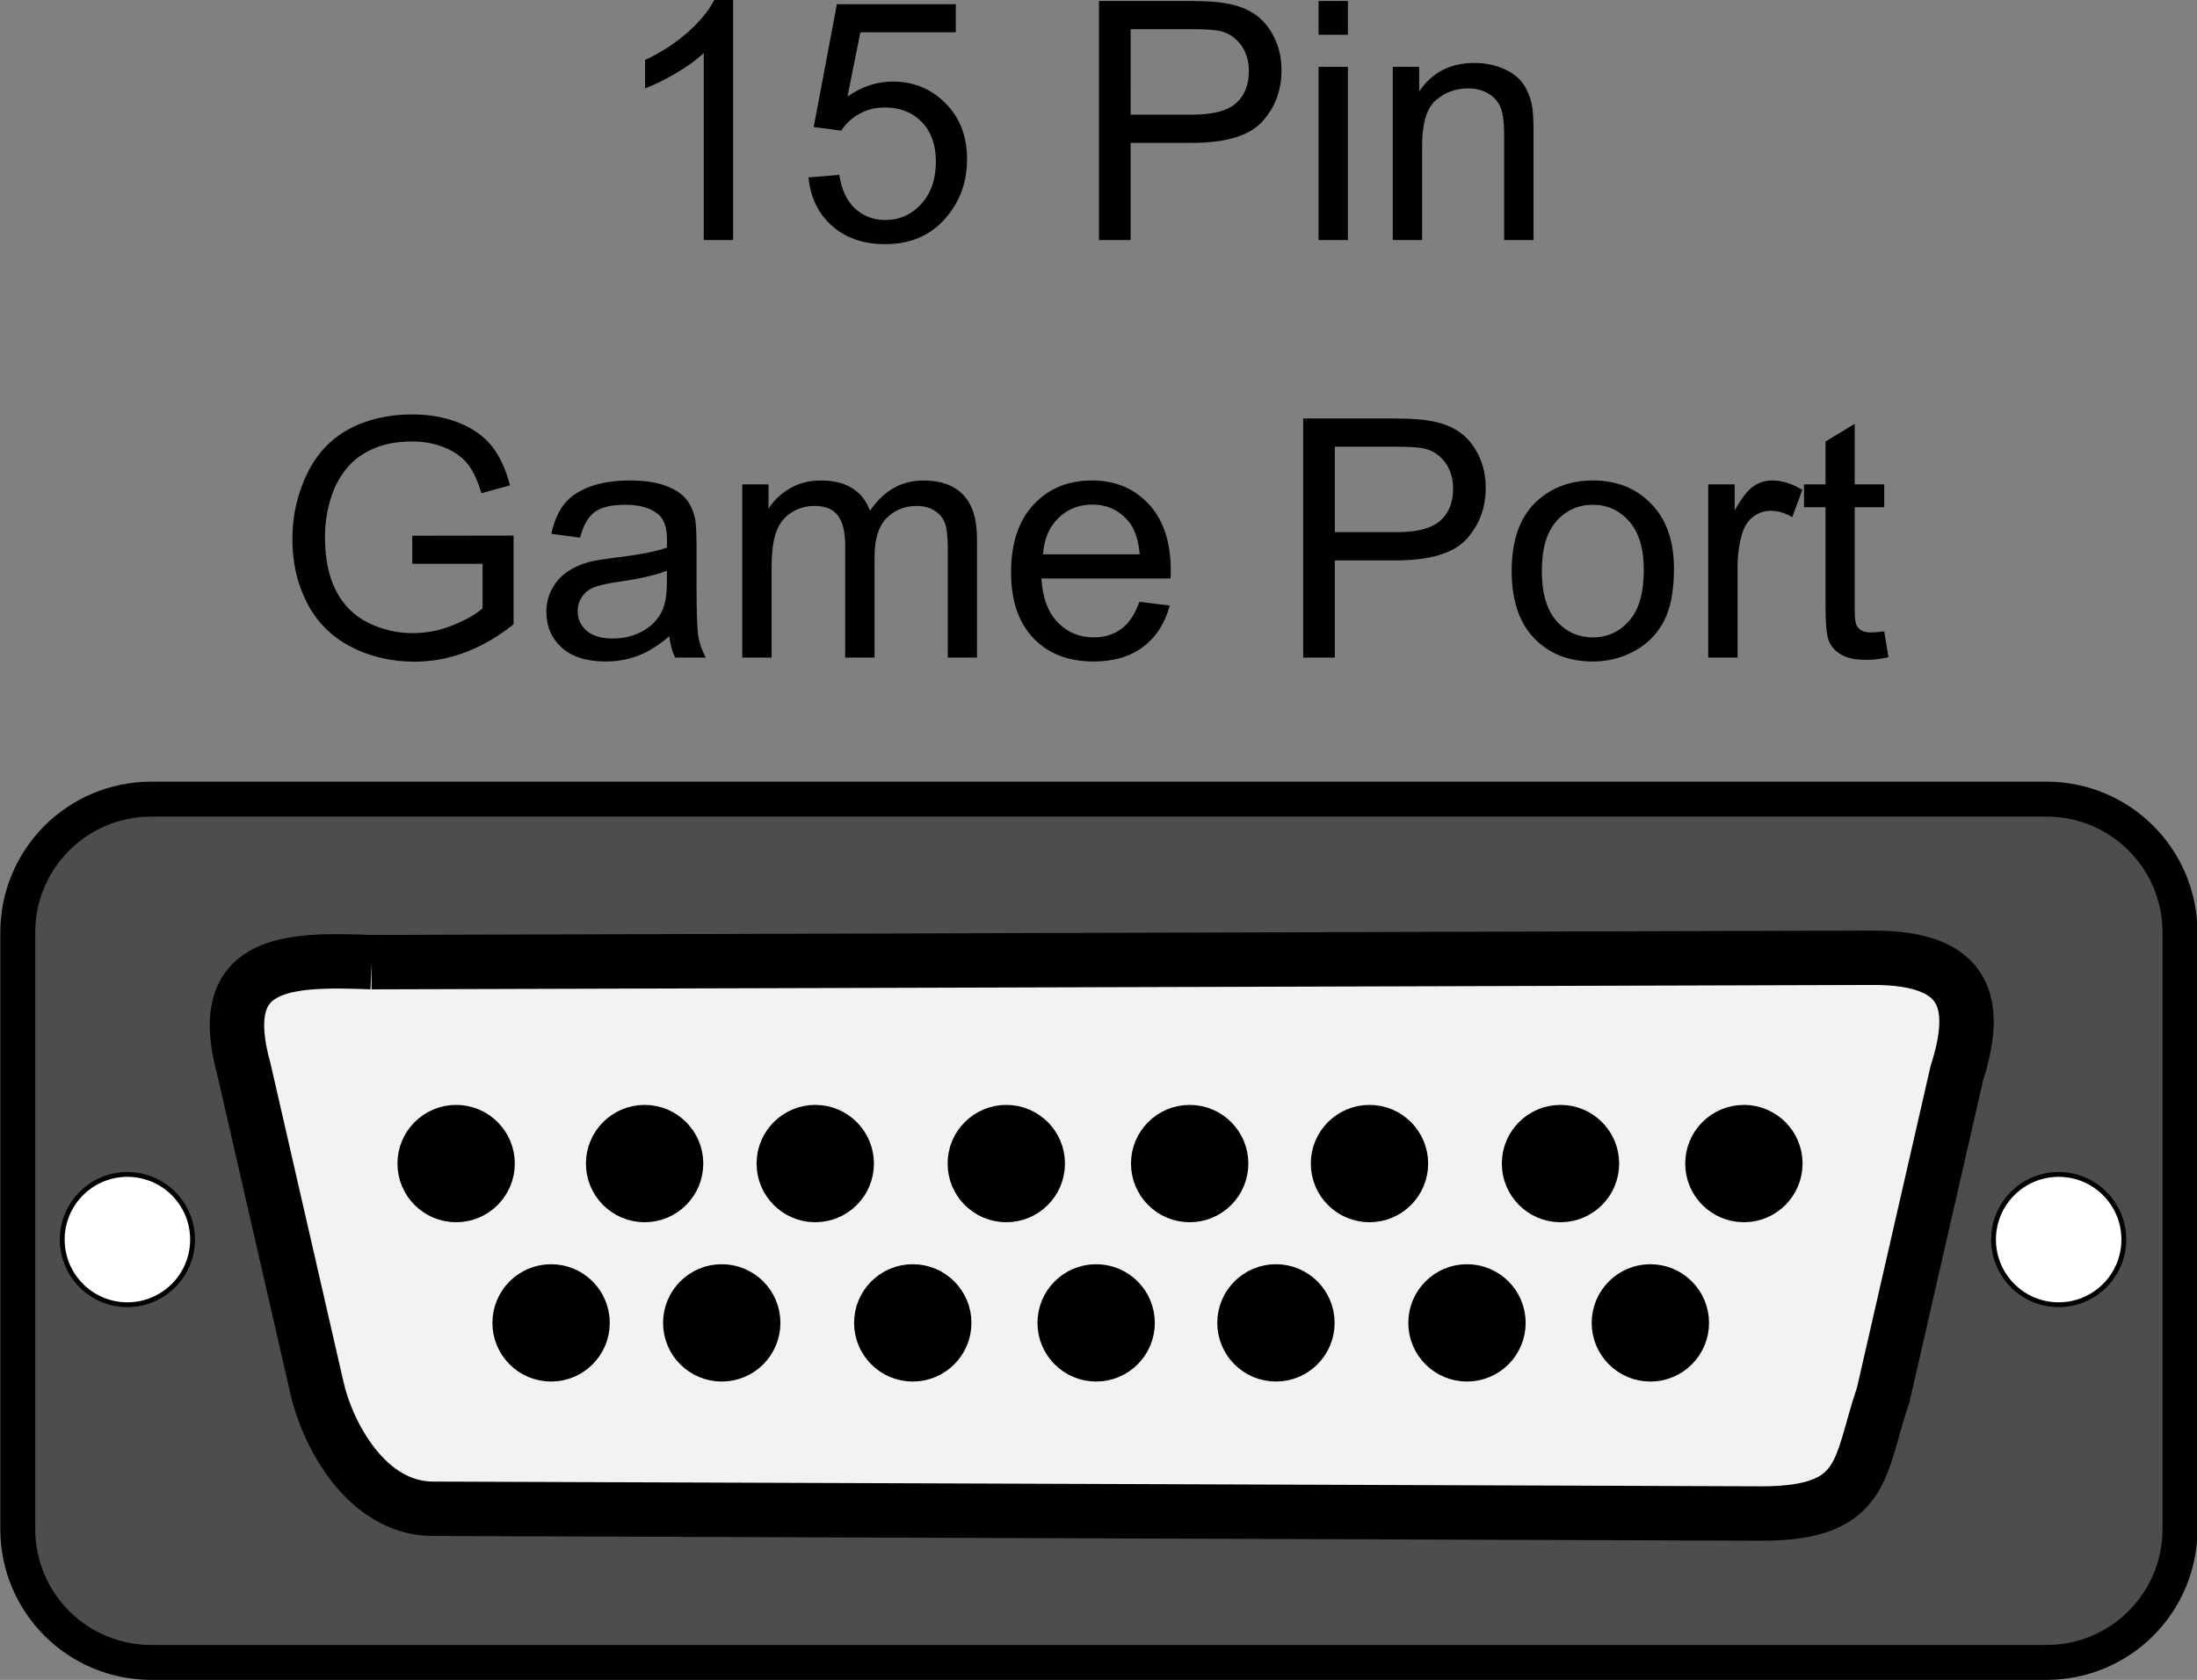
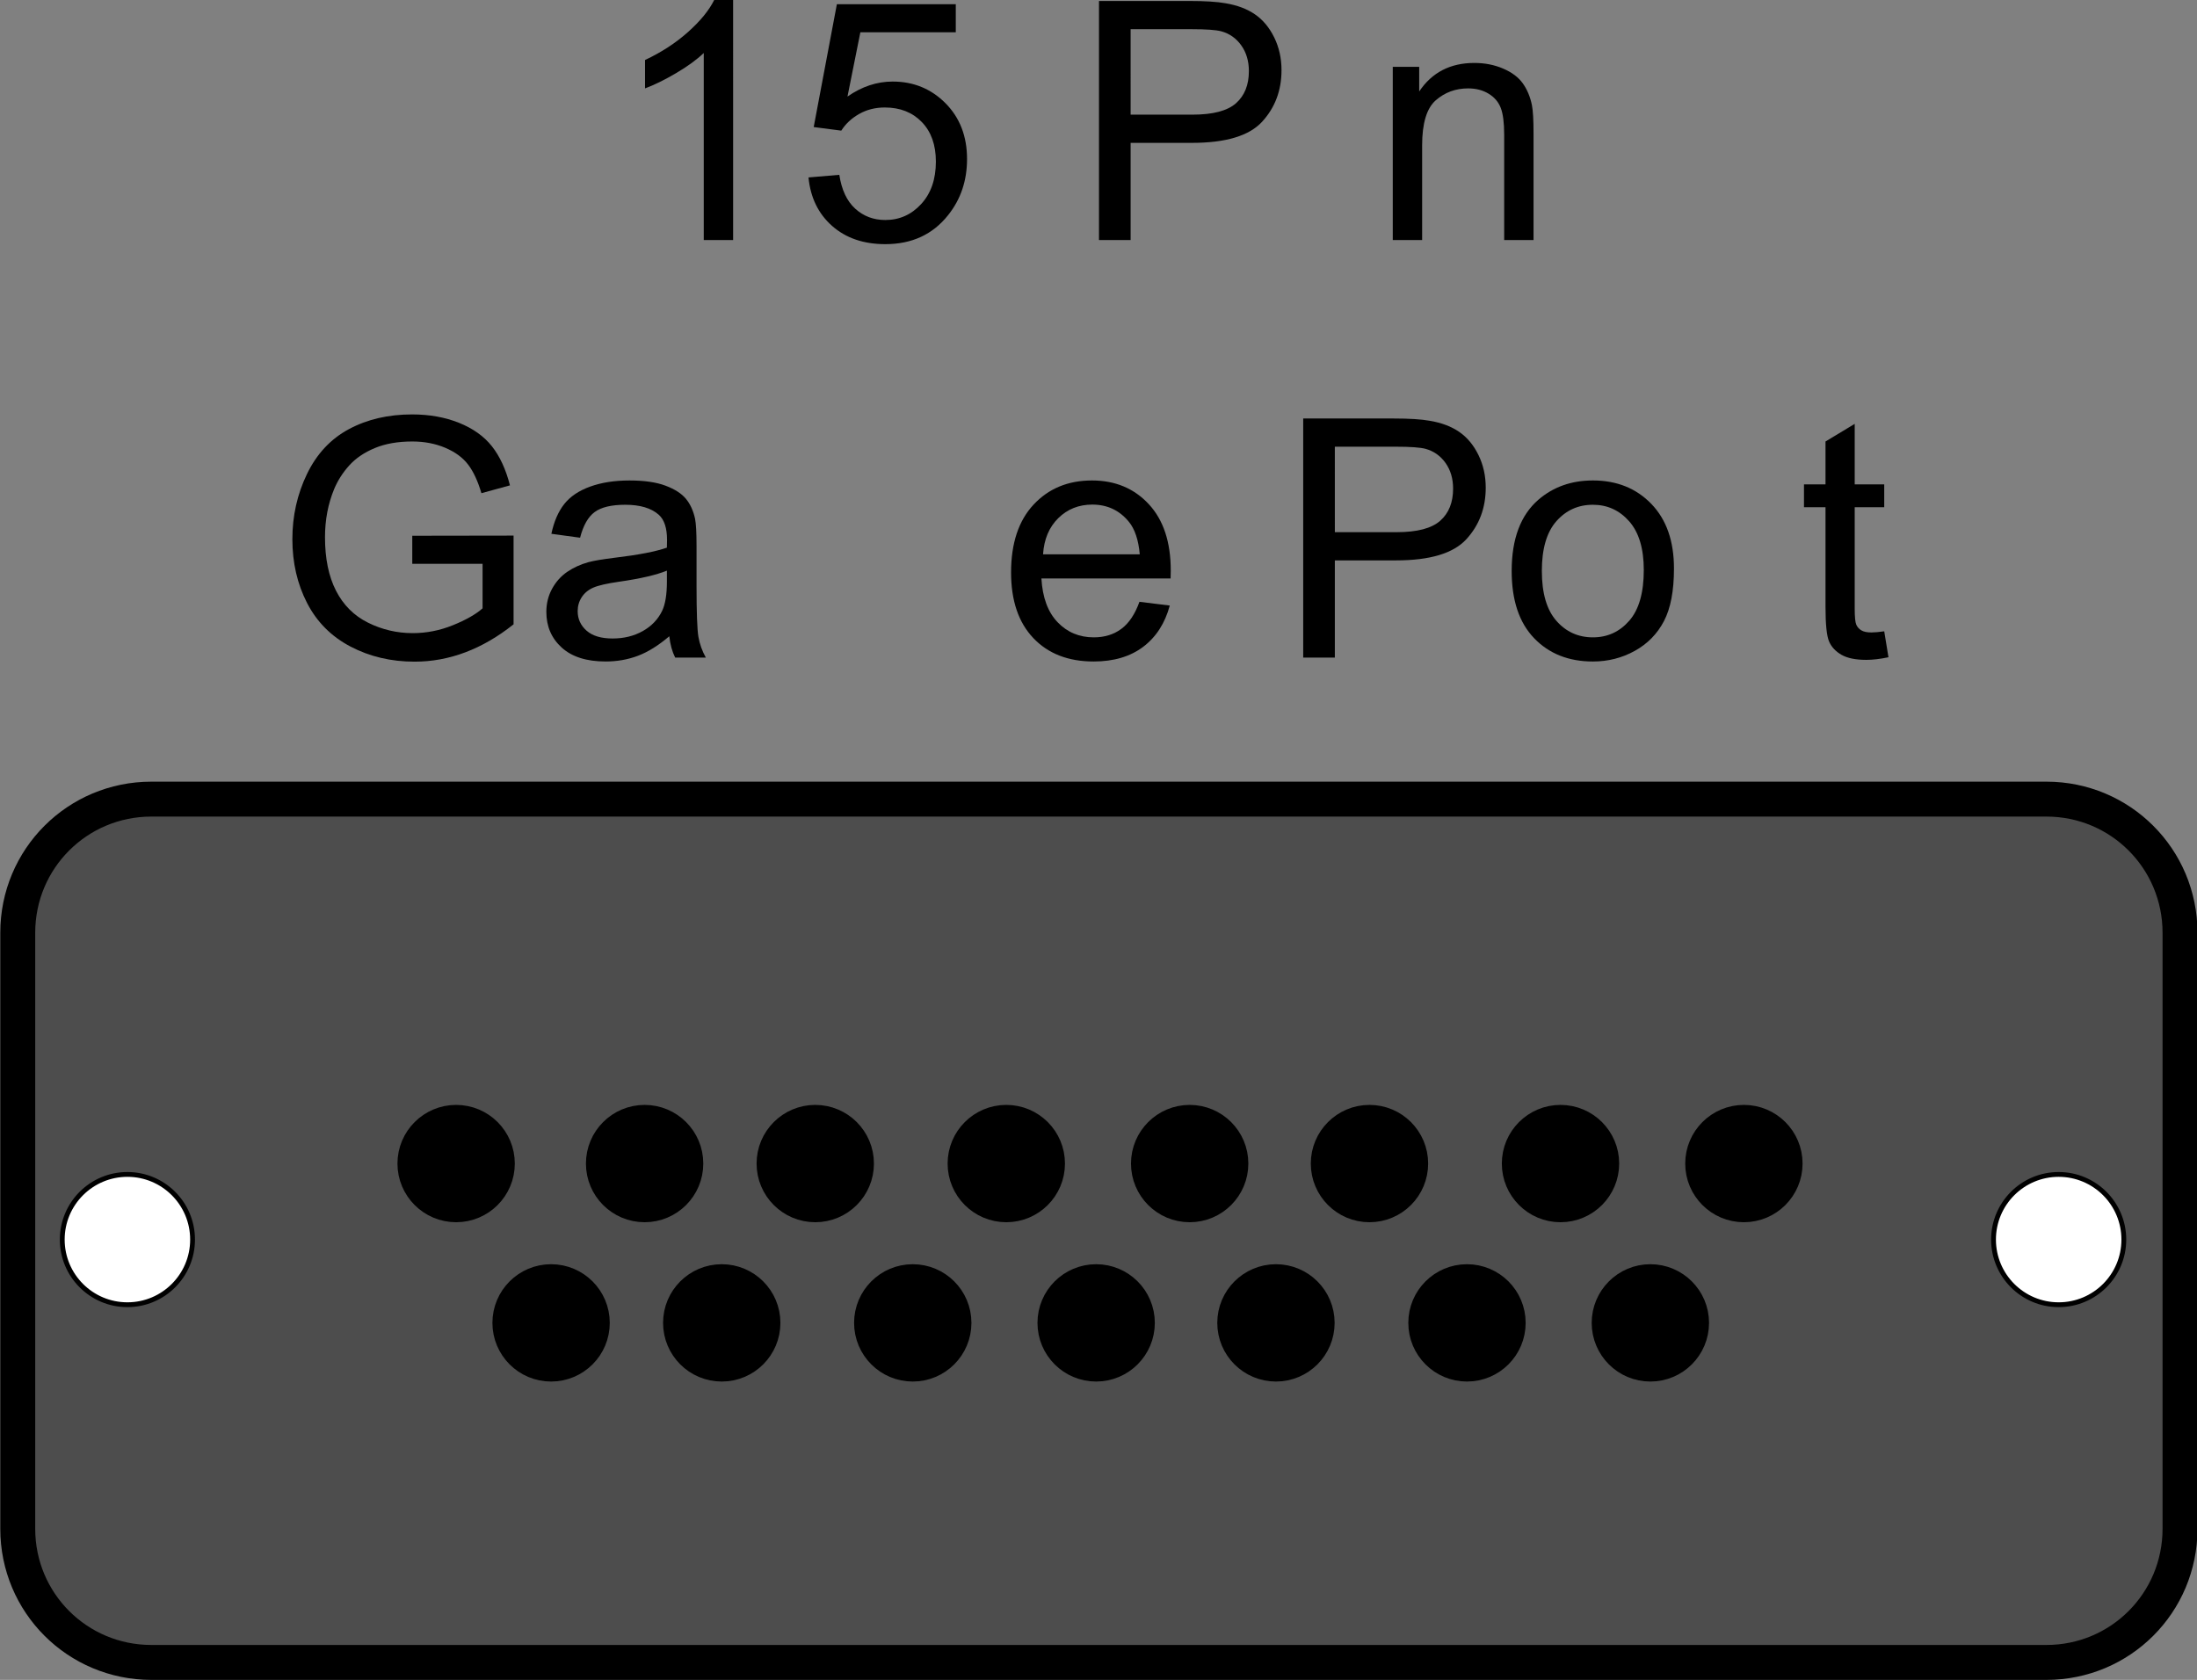
<svg xmlns="http://www.w3.org/2000/svg" xmlns:ns1="http://www.inkscape.org/namespaces/inkscape" xmlns:ns2="http://sodipodi.sourceforge.net/DTD/sodipodi-0.dtd" width="248.993" height="190.416" id="svg4850" version="1.1" ns1:version="0.47 r22583" ns2:docname="New document 15">
  <rect width="100%" height="100%" fill="#808080" stroke="none" />
  <defs id="defs4852">
    <ns1:perspective ns2:type="inkscape:persp3d" ns1:vp_x="0 : 526.18109 : 1" ns1:vp_y="0 : 1000 : 0" ns1:vp_z="744.09448 : 526.18109 : 1" ns1:persp3d-origin="372.04724 : 350.78739 : 1" id="perspective4858" />
    <ns1:perspective id="perspective4810" ns1:persp3d-origin="0.5 : 0.33333333 : 1" ns1:vp_z="1 : 0.5 : 1" ns1:vp_y="0 : 1000 : 0" ns1:vp_x="0 : 0.5 : 1" ns2:type="inkscape:persp3d" />
    <ns1:perspective id="perspective4947" ns1:persp3d-origin="0.5 : 0.33333333 : 1" ns1:vp_z="1 : 0.5 : 1" ns1:vp_y="0 : 1000 : 0" ns1:vp_x="0 : 0.5 : 1" ns2:type="inkscape:persp3d" />
  </defs>
  <ns2:namedview id="base" pagecolor="#ffffff" bordercolor="#666666" borderopacity="1.0" ns1:pageopacity="0.0" ns1:pageshadow="2" ns1:zoom="3.6603982" ns1:cx="124.49635" ns1:cy="95.208221" ns1:document-units="px" ns1:current-layer="layer1" showgrid="false" ns1:window-width="1280" ns1:window-height="963" ns1:window-x="-9" ns1:window-y="-9" ns1:window-maximized="1" />
  <g ns1:label="Layer 1" ns1:groupmode="layer" id="layer1" transform="translate(-250.504,-437.154)">
    <g transform="translate(216.899,-456.451)" id="g4717">
      <g transform="matrix(1.092,0,0,1.092,-359.013,1093.102)" id="g4582">
        <g id="g4669">
          <path style="fill:#4d4d4d;stroke:#000000;stroke-width:3.625;stroke-linecap:round;stroke-miterlimit:4;stroke-dasharray:none" d="m 375.252,-99.74 196.672,0 c 7.683,0 13.869,6.186 13.869,13.87 l 0,61.872 c 0,7.684 -6.185,13.87 -13.869,13.87 l -196.672,0 c -7.683,0 -13.869,-6.186 -13.869,-13.87 l 0,-61.872 c 0,-7.684 6.185,-13.87 13.869,-13.87 z" id="path4584" />
          <path id="path4586" d="m 379.525,-54.02 c 0,3.734 -3.027,6.762 -6.762,6.762 -3.734,0 -6.762,-3.027 -6.762,-6.762 0,-3.734 3.027,-6.762 6.762,-6.762 3.734,0 6.762,3.027 6.762,6.762 z" style="fill:#ffffff;stroke:#000000;stroke-width:0.5;stroke-linecap:round;stroke-miterlimit:4;stroke-dasharray:none" />
-           <path style="fill:#f2f2f2;stroke:#000000;stroke-width:5.647;stroke-linecap:round;stroke-miterlimit:4" d="m 398.1,-82.816 155.875,-0.457 c 9.83,0 10.944,4.808 8.657,11.982 L 554.994,-37.91 c -2.573,7.519 -1.686,12.327 -12.66,12.327 l -137.829,-0.493 c -6.976,0 -11.02,-7.826 -12.084,-12.614 l -7.551,-32.946 c -3.145,-11.31 4.258,-11.525 13.23,-11.18 z" id="path4588" ns2:nodetypes="ccccccccc" />
          <path id="path4592" d="m 410.581,-61.91 c 0,2.044 -1.657,3.701 -3.701,3.701 -2.044,0 -3.701,-1.657 -3.701,-3.701 0,-2.044 1.657,-3.701 3.701,-3.701 2.044,0 3.701,1.657 3.701,3.701 z" style="fill:#000000;stroke:#000000;stroke-width:4.777;stroke-linecap:round;stroke-miterlimit:4" />
          <path id="path4594" d="m 430.142,-61.91 c 0,2.044 -1.657,3.701 -3.701,3.701 -2.044,0 -3.701,-1.657 -3.701,-3.701 0,-2.044 1.657,-3.701 3.701,-3.701 2.044,0 3.701,1.657 3.701,3.701 z" style="fill:#000000;stroke:#000000;stroke-width:4.777;stroke-linecap:round;stroke-miterlimit:4" />
          <path id="path4596" d="m 447.853,-61.91 c 0,2.044 -1.657,3.701 -3.701,3.701 -2.044,0 -3.701,-1.657 -3.701,-3.701 0,-2.044 1.657,-3.701 3.701,-3.701 2.044,0 3.701,1.657 3.701,3.701 z" style="fill:#000000;stroke:#000000;stroke-width:4.777;stroke-linecap:round;stroke-miterlimit:4" />
          <path id="path4598" d="m 467.679,-61.91 c 0,2.044 -1.657,3.701 -3.701,3.701 -2.044,0 -3.701,-1.657 -3.701,-3.701 0,-2.044 1.657,-3.701 3.701,-3.701 2.044,0 3.701,1.657 3.701,3.701 z" style="fill:#000000;stroke:#000000;stroke-width:4.777;stroke-linecap:round;stroke-miterlimit:4" />
          <path id="path4600" d="m 486.711,-61.91 c 0,2.044 -1.657,3.701 -3.701,3.701 -2.044,0 -3.701,-1.657 -3.701,-3.701 0,-2.044 1.657,-3.701 3.701,-3.701 2.044,0 3.701,1.657 3.701,3.701 z" style="fill:#000000;stroke:#000000;stroke-width:4.777;stroke-linecap:round;stroke-miterlimit:4" />
          <path style="fill:#ffffff;stroke:#000000;stroke-width:0.5;stroke-linecap:round;stroke-miterlimit:4;stroke-dasharray:none" d="m 579.962,-54.02 c 0,3.734 -3.027,6.762 -6.762,6.762 -3.734,0 -6.762,-3.027 -6.762,-6.762 0,-3.734 3.027,-6.762 6.762,-6.762 3.734,0 6.762,3.027 6.762,6.762 z" id="path4622" />
          <path style="fill:#000000;stroke:#000000;stroke-width:4.777;stroke-linecap:round;stroke-miterlimit:4" d="m 505.372,-61.91 c 0,2.044 -1.657,3.701 -3.701,3.701 -2.044,0 -3.701,-1.657 -3.701,-3.701 0,-2.044 1.657,-3.701 3.701,-3.701 2.044,0 3.701,1.657 3.701,3.701 z" id="path4649" />
          <path style="fill:#000000;stroke:#000000;stroke-width:4.777;stroke-linecap:round;stroke-miterlimit:4" d="m 525.198,-61.91 c 0,2.044 -1.657,3.701 -3.701,3.701 -2.044,0 -3.701,-1.657 -3.701,-3.701 0,-2.044 1.657,-3.701 3.701,-3.701 2.044,0 3.701,1.657 3.701,3.701 z" id="path4651" />
          <path style="fill:#000000;stroke:#000000;stroke-width:4.777;stroke-linecap:round;stroke-miterlimit:4" d="m 544.231,-61.91 c 0,2.044 -1.657,3.701 -3.701,3.701 -2.044,0 -3.701,-1.657 -3.701,-3.701 0,-2.044 1.657,-3.701 3.701,-3.701 2.044,0 3.701,1.657 3.701,3.701 z" id="path4653" />
          <path style="fill:#000000;stroke:#000000;stroke-width:4.777;stroke-linecap:round;stroke-miterlimit:4" d="m 420.436,-45.373 c 0,2.044 -1.657,3.701 -3.701,3.701 -2.044,0 -3.701,-1.657 -3.701,-3.701 0,-2.044 1.657,-3.701 3.701,-3.701 2.044,0 3.701,1.657 3.701,3.701 z" id="path4655" />
          <path style="fill:#000000;stroke:#000000;stroke-width:4.777;stroke-linecap:round;stroke-miterlimit:4" d="m 438.147,-45.373 c 0,2.044 -1.657,3.701 -3.701,3.701 -2.044,0 -3.701,-1.657 -3.701,-3.701 0,-2.044 1.657,-3.701 3.701,-3.701 2.044,0 3.701,1.657 3.701,3.701 z" id="path4657" />
          <path style="fill:#000000;stroke:#000000;stroke-width:4.777;stroke-linecap:round;stroke-miterlimit:4" d="m 457.972,-45.373 c 0,2.044 -1.657,3.701 -3.701,3.701 -2.044,0 -3.701,-1.657 -3.701,-3.701 0,-2.044 1.657,-3.701 3.701,-3.701 2.044,0 3.701,1.657 3.701,3.701 z" id="path4659" />
          <path style="fill:#000000;stroke:#000000;stroke-width:4.777;stroke-linecap:round;stroke-miterlimit:4" d="m 477.005,-45.373 c 0,2.044 -1.657,3.701 -3.701,3.701 -2.044,0 -3.701,-1.657 -3.701,-3.701 0,-2.044 1.657,-3.701 3.701,-3.701 2.044,0 3.701,1.657 3.701,3.701 z" id="path4661" />
          <path id="path4663" d="m 495.666,-45.373 c 0,2.044 -1.657,3.701 -3.701,3.701 -2.044,0 -3.701,-1.657 -3.701,-3.701 0,-2.044 1.657,-3.701 3.701,-3.701 2.044,0 3.701,1.657 3.701,3.701 z" style="fill:#000000;stroke:#000000;stroke-width:4.777;stroke-linecap:round;stroke-miterlimit:4" />
          <path id="path4665" d="m 515.492,-45.373 c 0,2.044 -1.657,3.701 -3.701,3.701 -2.044,0 -3.701,-1.657 -3.701,-3.701 0,-2.044 1.657,-3.701 3.701,-3.701 2.044,0 3.701,1.657 3.701,3.701 z" style="fill:#000000;stroke:#000000;stroke-width:4.777;stroke-linecap:round;stroke-miterlimit:4" />
          <path id="path4667" d="m 534.524,-45.373 c 0,2.044 -1.657,3.701 -3.701,3.701 -2.044,0 -3.701,-1.657 -3.701,-3.701 0,-2.044 1.657,-3.701 3.701,-3.701 2.044,0 3.701,1.657 3.701,3.701 z" style="fill:#000000;stroke:#000000;stroke-width:4.777;stroke-linecap:round;stroke-miterlimit:4" />
        </g>
      </g>
      <g id="text4624" style="font-size:37.86px;font-style:normal;font-weight:normal;fill:#000000;fill-opacity:1;stroke:none;font-family:Bitstream Vera Sans">
        <path id="path4691" style="text-align:center;text-anchor:middle" d="m 116.692,920.817 -3.328,0 0,-21.204 c -0.801,0.764 -1.852,1.528 -3.152,2.292 -1.3,0.764 -2.468,1.337 -3.503,1.719 l 0,-3.217 c 1.861,-0.875 3.488,-1.935 4.88,-3.18 1.393,-1.245 2.379,-2.453 2.958,-3.623 l 2.144,0 z" />
        <path id="path4693" style="text-align:center;text-anchor:middle" d="m 125.233,913.718 3.494,-0.296 c 0.259,1.701 0.86,2.979 1.802,3.836 0.943,0.857 2.08,1.285 3.411,1.285 1.602,0 2.958,-0.604 4.067,-1.812 1.109,-1.208 1.664,-2.81 1.664,-4.806 -1e-5,-1.898 -0.533,-3.395 -1.599,-4.492 -1.066,-1.097 -2.462,-1.645 -4.187,-1.645 -1.072,2e-5 -2.04,0.243 -2.902,0.73 -0.863,0.487 -1.541,1.118 -2.034,1.895 l -3.124,-0.407 2.625,-13.92 13.477,0 0,3.18 -10.815,0 -1.46,7.284 c 1.627,-1.134 3.334,-1.701 5.121,-1.701 2.366,2e-5 4.363,0.82 5.99,2.459 1.627,1.639 2.44,3.747 2.44,6.322 -2e-5,2.453 -0.715,4.572 -2.144,6.359 -1.738,2.194 -4.11,3.291 -7.117,3.291 -2.465,0 -4.477,-0.69 -6.036,-2.07 -1.559,-1.38 -2.449,-3.21 -2.671,-5.49 z" />
        <path id="path4695" style="text-align:center;text-anchor:middle" d="m 158.157,920.817 0,-27.101 10.223,0 c 1.799,3e-5 3.173,0.086 4.122,0.259 1.331,0.222 2.446,0.644 3.346,1.266 0.9,0.622 1.624,1.494 2.172,2.616 0.548,1.122 0.823,2.354 0.823,3.697 -3e-5,2.305 -0.733,4.255 -2.2,5.851 -1.467,1.596 -4.116,2.394 -7.949,2.394 l -6.951,0 0,11.018 z m 3.586,-14.216 7.006,0 c 2.317,2e-5 3.962,-0.431 4.936,-1.294 0.974,-0.863 1.46,-2.077 1.46,-3.642 -2e-5,-1.134 -0.287,-2.104 -0.86,-2.912 -0.573,-0.807 -1.328,-1.34 -2.265,-1.599 -0.604,-0.16 -1.719,-0.24 -3.346,-0.24 l -6.932,0 z" />
-         <path id="path4697" style="text-align:center;text-anchor:middle" d="m 183.04,897.543 0,-3.827 3.328,0 0,3.827 z m 0,23.274 0,-19.633 3.328,0 0,19.633 z" />
        <path id="path4699" style="text-align:center;text-anchor:middle" d="m 191.452,920.817 0,-19.633 2.995,0 0,2.791 c 1.442,-2.157 3.525,-3.235 6.248,-3.235 1.183,2e-5 2.271,0.213 3.263,0.638 0.992,0.425 1.735,0.983 2.228,1.673 0.493,0.69 0.838,1.51 1.035,2.459 0.123,0.616 0.185,1.695 0.185,3.235 l 0,12.072 -3.328,0 0,-11.942 c -1e-5,-1.356 -0.129,-2.369 -0.388,-3.041 -0.259,-0.672 -0.718,-1.208 -1.377,-1.608 -0.659,-0.401 -1.433,-0.601 -2.32,-0.601 -1.417,2e-5 -2.64,0.45 -3.67,1.35 -1.029,0.9 -1.544,2.607 -1.544,5.121 l 0,10.722 z" />
        <path id="path4701" style="text-align:center;text-anchor:middle" d="m 80.329,957.513 0,-3.18 11.48,-0.018 0,10.057 c -1.762,1.405 -3.58,2.462 -5.454,3.17 -1.873,0.709 -3.796,1.063 -5.768,1.063 -2.662,0 -5.081,-0.57 -7.256,-1.71 -2.175,-1.14 -3.817,-2.788 -4.927,-4.945 -1.109,-2.157 -1.664,-4.566 -1.664,-7.228 -2e-6,-2.637 0.552,-5.099 1.655,-7.385 1.103,-2.286 2.69,-3.984 4.76,-5.093 2.07,-1.109 4.455,-1.664 7.154,-1.664 1.96,3e-5 3.731,0.317 5.315,0.952 1.584,0.635 2.825,1.519 3.725,2.653 0.9,1.134 1.584,2.613 2.052,4.437 l -3.235,0.887 c -0.407,-1.38 -0.912,-2.465 -1.516,-3.254 -0.604,-0.789 -1.467,-1.42 -2.588,-1.895 -1.122,-0.474 -2.366,-0.712 -3.734,-0.712 -1.639,3e-5 -3.056,0.25 -4.252,0.749 -1.195,0.499 -2.16,1.155 -2.893,1.969 -0.733,0.813 -1.303,1.707 -1.71,2.681 -0.69,1.676 -1.035,3.494 -1.035,5.454 -6e-6,2.416 0.416,4.437 1.248,6.064 0.832,1.627 2.043,2.835 3.633,3.623 1.59,0.789 3.278,1.183 5.065,1.183 1.553,0 3.069,-0.299 4.548,-0.897 1.479,-0.598 2.6,-1.236 3.365,-1.913 l 0,-5.047 z" />
        <path id="path4703" style="text-align:center;text-anchor:middle" d="m 109.464,965.721 c -1.232,1.048 -2.419,1.787 -3.559,2.218 -1.14,0.431 -2.363,0.647 -3.67,0.647 -2.157,0 -3.814,-0.527 -4.973,-1.581 -1.158,-1.054 -1.738,-2.4 -1.738,-4.039 -10e-7,-0.961 0.219,-1.839 0.656,-2.634 0.438,-0.795 1.011,-1.433 1.719,-1.913 0.709,-0.481 1.507,-0.844 2.394,-1.091 0.653,-0.173 1.639,-0.339 2.958,-0.499 2.687,-0.32 4.665,-0.702 5.934,-1.146 0.012,-0.456 0.018,-0.746 0.018,-0.869 -1e-5,-1.356 -0.314,-2.311 -0.943,-2.865 -0.85,-0.752 -2.114,-1.128 -3.79,-1.128 -1.565,2e-5 -2.721,0.274 -3.466,0.823 -0.746,0.548 -1.297,1.519 -1.655,2.912 l -3.254,-0.444 c 0.296,-1.393 0.783,-2.517 1.46,-3.374 0.678,-0.857 1.658,-1.516 2.939,-1.978 1.282,-0.462 2.767,-0.693 4.455,-0.693 1.676,2e-5 3.038,0.197 4.086,0.592 1.048,0.394 1.818,0.89 2.311,1.488 0.493,0.598 0.838,1.353 1.035,2.265 0.111,0.567 0.166,1.59 0.166,3.069 l 0,4.437 c -2e-5,3.093 0.071,5.05 0.213,5.869 0.142,0.82 0.422,1.605 0.841,2.357 l -3.475,0 c -0.345,-0.69 -0.567,-1.497 -0.666,-2.422 z m -0.277,-7.432 c -1.208,0.493 -3.019,0.912 -5.435,1.257 -1.368,0.197 -2.335,0.419 -2.902,0.666 -0.567,0.246 -1.004,0.607 -1.313,1.081 -0.308,0.474 -0.462,1.001 -0.462,1.581 -5e-6,0.887 0.336,1.627 1.008,2.218 0.672,0.592 1.655,0.887 2.949,0.887 1.282,10e-6 2.422,-0.28 3.42,-0.841 0.998,-0.561 1.732,-1.328 2.2,-2.302 0.357,-0.752 0.536,-1.861 0.536,-3.328 z" />
-         <path id="path4705" style="text-align:center;text-anchor:middle" d="m 117.728,968.143 0,-19.633 2.976,0 0,2.754 c 0.616,-0.961 1.436,-1.735 2.459,-2.32 1.023,-0.585 2.188,-0.878 3.494,-0.878 1.454,2e-5 2.647,0.302 3.577,0.906 0.93,0.604 1.587,1.448 1.969,2.533 1.553,-2.292 3.574,-3.438 6.064,-3.438 1.947,2e-5 3.445,0.539 4.492,1.618 1.048,1.078 1.571,2.739 1.571,4.982 l 0,13.477 -3.309,0 0,-12.367 c -2e-5,-1.331 -0.108,-2.289 -0.324,-2.875 -0.216,-0.585 -0.607,-1.057 -1.174,-1.414 -0.567,-0.357 -1.232,-0.536 -1.997,-0.536 -1.38,2e-5 -2.526,0.459 -3.438,1.377 -0.912,0.918 -1.368,2.388 -1.368,4.409 l 0,11.406 -3.328,0 0,-12.756 c -1e-5,-1.479 -0.271,-2.588 -0.813,-3.328 -0.542,-0.739 -1.43,-1.109 -2.662,-1.109 -0.937,2e-5 -1.802,0.247 -2.597,0.739 -0.795,0.493 -1.371,1.214 -1.728,2.163 -0.357,0.949 -0.536,2.317 -0.536,4.104 l 0,10.186 z" />
        <path id="path4707" style="text-align:center;text-anchor:middle" d="m 162.742,961.82 3.438,0.425 c -0.542,2.009 -1.547,3.568 -3.013,4.677 -1.467,1.109 -3.34,1.664 -5.62,1.664 -2.872,0 -5.148,-0.884 -6.831,-2.653 -1.682,-1.769 -2.523,-4.249 -2.523,-7.441 0,-3.303 0.85,-5.866 2.551,-7.69 1.701,-1.824 3.907,-2.736 6.618,-2.736 2.625,2e-5 4.769,0.894 6.433,2.681 1.664,1.787 2.496,4.301 2.496,7.542 -2e-5,0.197 -0.006,0.493 -0.018,0.887 l -14.641,0 c 0.123,2.157 0.733,3.808 1.83,4.954 1.097,1.146 2.465,1.719 4.104,1.719 1.22,0 2.261,-0.32 3.124,-0.961 0.863,-0.641 1.547,-1.664 2.052,-3.069 z m -10.925,-5.38 10.962,0 c -0.148,-1.651 -0.567,-2.89 -1.257,-3.716 -1.06,-1.282 -2.434,-1.923 -4.122,-1.923 -1.528,2e-5 -2.813,0.511 -3.854,1.534 -1.041,1.023 -1.618,2.391 -1.728,4.104 z" />
        <path id="path4709" style="text-align:center;text-anchor:middle" d="m 181.302,968.143 0,-27.101 10.223,0 c 1.799,3e-5 3.173,0.086 4.122,0.259 1.331,0.222 2.446,0.644 3.346,1.266 0.9,0.622 1.624,1.494 2.172,2.616 0.548,1.122 0.823,2.354 0.823,3.697 -2e-5,2.305 -0.733,4.255 -2.2,5.851 -1.467,1.596 -4.116,2.394 -7.949,2.394 l -6.951,0 0,11.018 z m 3.586,-14.216 7.006,0 c 2.317,2e-5 3.962,-0.431 4.936,-1.294 0.974,-0.863 1.46,-2.077 1.46,-3.642 -2e-5,-1.134 -0.287,-2.104 -0.86,-2.912 -0.573,-0.807 -1.328,-1.34 -2.265,-1.599 -0.604,-0.16 -1.719,-0.24 -3.346,-0.24 l -6.932,0 z" />
        <path id="path4711" style="text-align:center;text-anchor:middle" d="m 204.928,958.326 c 0,-3.636 1.011,-6.329 3.032,-8.079 1.688,-1.454 3.747,-2.181 6.174,-2.181 2.699,2e-5 4.905,0.884 6.618,2.653 1.713,1.769 2.57,4.212 2.57,7.33 -2e-5,2.526 -0.379,4.514 -1.137,5.962 -0.758,1.448 -1.861,2.573 -3.309,3.374 -1.448,0.801 -3.029,1.202 -4.742,1.202 -2.748,0 -4.97,-0.881 -6.664,-2.644 -1.695,-1.762 -2.542,-4.301 -2.542,-7.616 z m 3.42,0 c -1e-5,2.514 0.548,4.397 1.645,5.648 1.097,1.251 2.477,1.876 4.141,1.876 1.651,0 3.026,-0.629 4.122,-1.886 1.097,-1.257 1.645,-3.174 1.645,-5.749 -1e-5,-2.428 -0.552,-4.267 -1.655,-5.518 -1.103,-1.251 -2.474,-1.876 -4.113,-1.876 -1.664,2e-5 -3.044,0.622 -4.141,1.867 -1.097,1.245 -1.645,3.124 -1.645,5.638 z" />
-         <path id="path4713" style="text-align:center;text-anchor:middle" d="m 227.204,968.143 0,-19.633 2.995,0 0,2.976 c 0.764,-1.393 1.47,-2.311 2.117,-2.754 0.647,-0.444 1.359,-0.665 2.135,-0.666 1.121,2e-5 2.261,0.357 3.42,1.072 l -1.146,3.087 c -0.813,-0.481 -1.627,-0.721 -2.44,-0.721 -0.727,10e-6 -1.38,0.219 -1.96,0.656 -0.579,0.438 -0.992,1.044 -1.239,1.821 -0.37,1.183 -0.555,2.477 -0.555,3.882 l 0,10.278 z" />
        <path id="path4715" style="text-align:center;text-anchor:middle" d="m 247.151,965.166 0.481,2.939 c -0.937,0.197 -1.775,0.296 -2.514,0.296 -1.208,0 -2.144,-0.191 -2.81,-0.573 -0.666,-0.382 -1.134,-0.884 -1.405,-1.507 -0.271,-0.622 -0.407,-1.932 -0.407,-3.928 l 0,-11.295 -2.44,0 0,-2.588 2.44,0 0,-4.862 3.309,-1.997 0,6.858 3.346,0 0,2.588 -3.346,0 0,11.48 c -1e-5,0.949 0.059,1.559 0.176,1.83 0.117,0.271 0.308,0.487 0.573,0.647 0.265,0.16 0.644,0.24 1.137,0.24 0.37,0 0.857,-0.043 1.46,-0.129 z" />
      </g>
    </g>
  </g>
</svg>